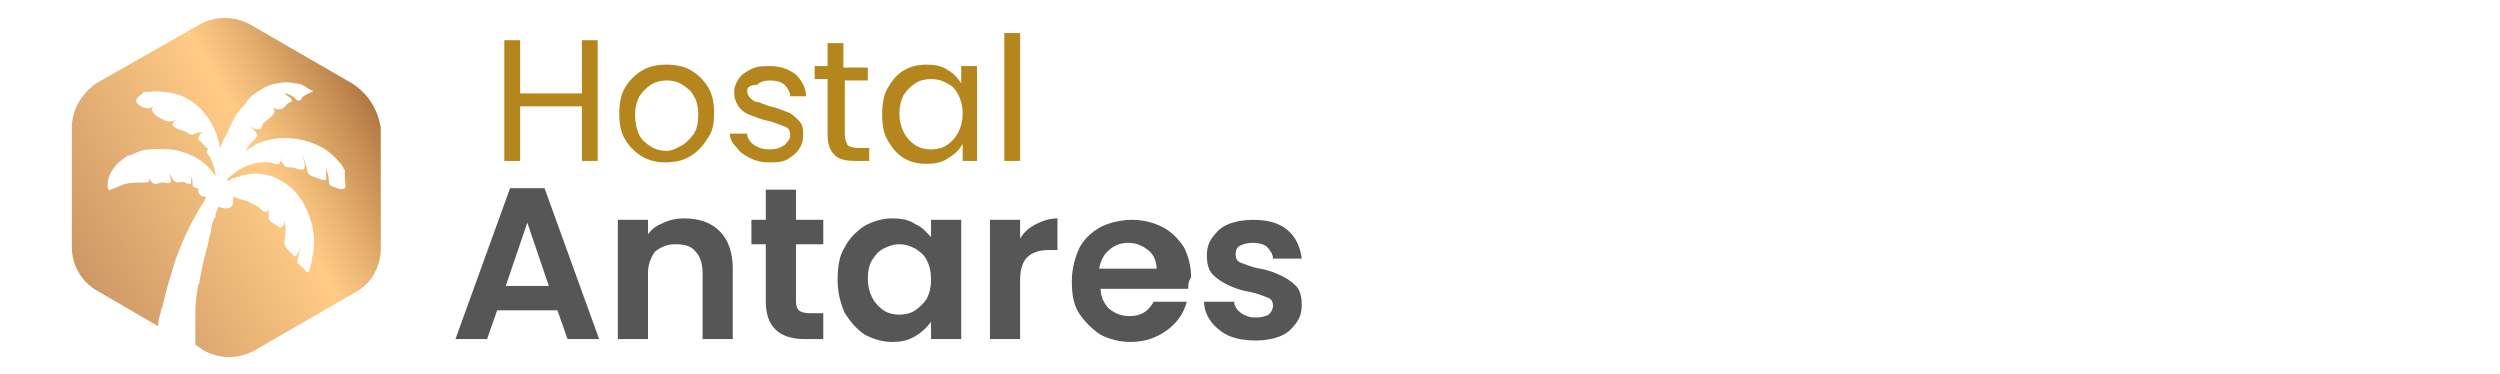
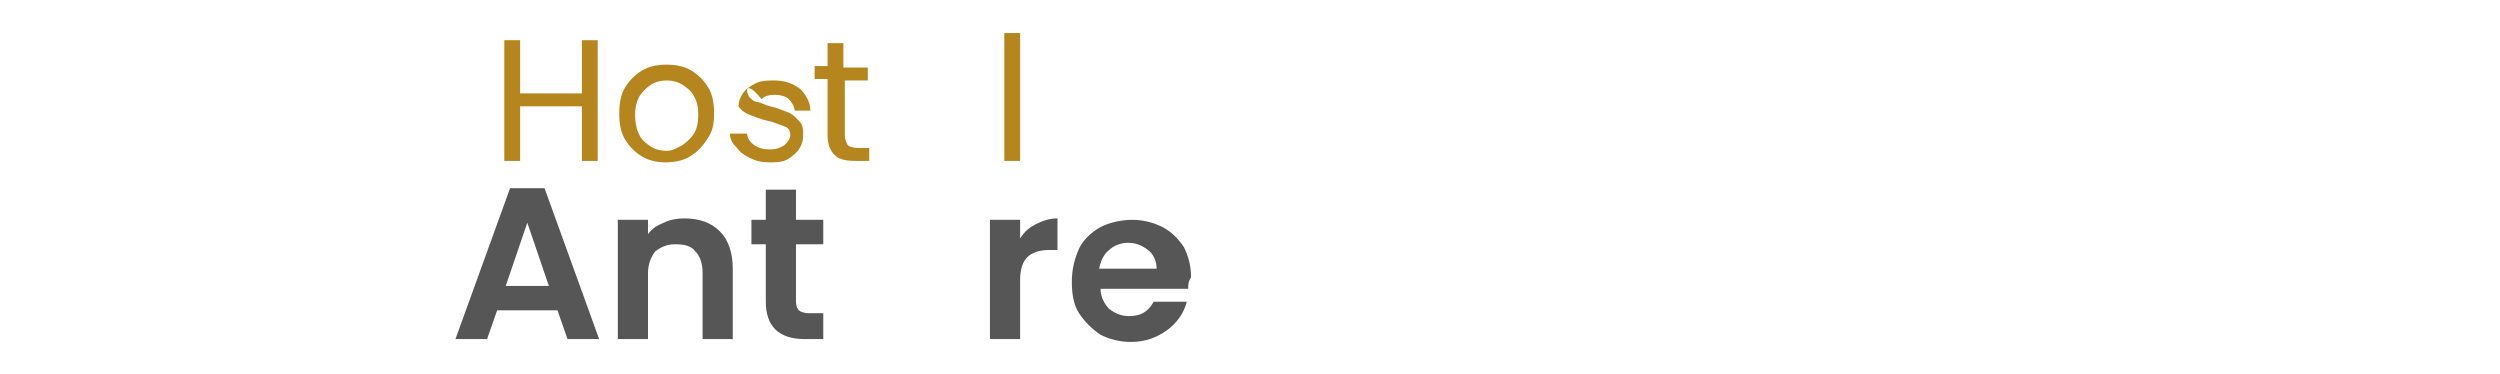
<svg xmlns="http://www.w3.org/2000/svg" version="1.1" id="Capa_1" x="0px" y="0px" viewBox="0 0 174 26" style="enable-background:new 0 0 174 26;" xml:space="preserve">
  <style type="text/css">
	.st0{fill:url(#SVGID_1_);}
	.st1{fill:#565656;}
	.st2{fill:#B5861E;}
</style>
  <linearGradient id="SVGID_1_" gradientUnits="userSpaceOnUse" x1="1.535" y1="4.929" x2="28.325" y2="19.785" gradientTransform="matrix(1 0 0 -1 0 25.89)">
    <stop offset="2.297870e-03" style="stop-color:#BE895D" />
    <stop offset="0.627" style="stop-color:#FFCB85" />
    <stop offset="0.703" style="stop-color:#EEB977" />
    <stop offset="0.853" style="stop-color:#C48C52" />
    <stop offset="1" style="stop-color:#945A2A" />
  </linearGradient>
-   <path class="st0" d="M24.5,5.8l-7.1-4.1c-1.1-0.6-2.4-0.6-3.5,0L6.7,5.8C5.7,6.5,5,7.6,5,8.9v8.3c0,1.3,0.7,2.4,1.7,3l4.3,2.5  c0-0.3,0.1-0.7,0.2-1c0-0.1,0-0.2,0.1-0.3l0,0l0,0c0.2-1.1,0.6-2.2,0.9-3.3c0.1-0.2,0.1-0.3,0.2-0.5l0,0c0.3-0.8,0.7-1.7,1.1-2.4  c0.1-0.2,0.3-0.5,0.4-0.7c0.1-0.2,0.3-0.4,0.4-0.7l0.1-0.1c-0.1,0-0.3,0-0.4-0.1l0,0l0,0c0,0-0.1,0-0.1-0.1l0,0c0,0,0,0-0.1-0.1l0,0  v-0.1l0,0v-0.1c0,0,0,0,0-0.1c-0.1,0-0.2,0-0.3-0.1c-0.1,0-0.1-0.1-0.1-0.2c0-0.2,0-0.4-0.1-0.5c0,0.1,0,0.3,0,0.4  c0,0.1,0,0.1-0.1,0.1s-0.2,0-0.3-0.1c-0.2-0.1-0.4,0-0.6,0c-0.3-0.1-0.3-0.4-0.5-0.6c0,0.1,0.1,0.3,0.1,0.5c0,0.1,0,0.1-0.1,0.1  c-0.2,0.1-0.3,0-0.5,0s-0.3,0.1-0.5,0.1s-0.3-0.2-0.4-0.4c0,0.2,0,0.3-0.3,0.3c-0.5,0-0.9,0-1.4,0.1c-0.3,0.1-0.7,0.3-1,0.4l0,0  c0,0.1-0.2,0-0.2-0.1c-0.1-0.9,0.5-1.7,1.3-2.2c0.1,0,0.1-0.1,0.2-0.1c0,0,0,0,0.1,0s0.1-0.1,0.2-0.1l0,0c0.2-0.1,0.3-0.1,0.5-0.2  l0,0l0,0c0.7-0.2,1.5-0.1,2.1-0.1c1,0.1,2.3,0.7,2.9,1.6l0,0l0,0l0.1,0.1c0,0.1,0.1,0.1,0.1,0.2c0-0.5-0.2-0.9-0.4-1.4l0,0l0,0  c-0.1-0.1-0.3-0.3-0.2-0.4c0-0.1,0.1-0.1,0.1-0.2h-0.1c-0.2-0.1-0.3-0.4-0.5-0.5c-0.1,0-0.1-0.1-0.1-0.1c0-0.1,0-0.2,0.1-0.3  c0-0.1,0.1-0.1,0.2-0.2c-0.2,0-0.3,0-0.5,0.1c-0.1,0-0.1,0-0.2,0.1c-0.1,0-0.3-0.1-0.4-0.2C12.5,9,12.3,9,12.1,8.8L12,8.7  c0-0.2,0.2-0.3,0.3-0.4c-0.3,0.2-0.7,0.2-1,0c-0.2-0.1-0.6-0.3-0.7-0.6c-0.1-0.1,0-0.2,0.1-0.3c-0.2,0.1-0.4,0.2-0.6,0.1  C9.9,7.5,9.4,7.2,9.5,7c0-0.1,0-0.1,0.1-0.2l0,0c0,0,0-0.1,0.1-0.1l0,0c0,0,0,0,0.1-0.1l0,0c0,0,0.1,0,0.1-0.1l0,0L10,6.4l0,0h0.1  c0,0,0,0,0.1,0c0,0,0,0,0.1,0l0,0c0.6-0.1,1.3,0,1.8,0.1c1.7,0.4,2.9,2,3.2,3.7l0,0l0,0v0.1c0,0,0,0,0,0.1c0.1-0.4,0.3-0.8,0.5-1.1  c0.3-0.7,0.6-1.4,1.2-2c0.1-0.1,0.2-0.2,0.2-0.3l0.1-0.1c0.1-0.1,0.1-0.1,0.2-0.2l0,0l0,0c0.5-0.4,1.1-0.8,1.8-0.9  c0.4-0.1,0.8-0.1,1.2,0c0.5,0,0.7,0.2,1,0.4c0.1,0,0.1,0.1,0.2,0.1s0.1,0.1,0,0.1l0,0c-0.2,0.1-0.5,0.2-0.7,0.4  C21,6.9,20.9,7,20.8,7s-0.1,0-0.2-0.1c-0.2-0.2-0.5-0.4-0.8-0.4C20,6.7,20.3,6.8,20.3,7c0,0.1,0,0.1-0.1,0.1  c-0.3,0.1-0.4,0.5-0.7,0.5c-0.2,0-0.3,0-0.5-0.1c0.1,0.1,0.1,0.2,0.1,0.3c-0.1,0.3-0.6,0.6-0.8,0.8C18.2,8.9,18.2,9,17.9,9  c-0.2,0-0.9-0.4-0.4-0.1c0.2,0.1,0.3,0.3,0.4,0.5c0,0.2-0.4,0.5-0.5,0.6c-0.1,0.2-0.2,0.3-0.3,0.5c0.1-0.1,0.2-0.1,0.3-0.2l0,0  c0.2-0.1,0.3-0.2,0.5-0.3c1.4-0.6,3-0.5,4.4,0.2c0.6,0.3,1.1,0.8,1.5,1.3c0,0.1,0.1,0.1,0.1,0.2l0,0l0,0c0,0,0,0.1,0.1,0.1  c0,0,0,0,0,0.1V12v0.1v0.1c0,0.1,0,0.1,0,0.2c0,0.1,0.1,0.6,0,0.7c-0.2,0.2-0.8-0.1-1-0.2c-0.1,0-0.1-0.2-0.1-0.2  c0-0.3-0.1-0.7-0.2-1c0,0.2,0,0.4,0,0.7v0.1c-0.1,0.1-0.2,0-0.3,0c-0.3-0.1-0.6-0.2-0.8-0.3c-0.1-0.1-0.2-0.1-0.2-0.3  c-0.1-0.4-0.2-0.8-0.4-1.1c0.2,0.4,0.4,1.1-0.1,1c-0.1,0-0.3-0.1-0.4-0.1c-0.2-0.1-0.4,0-0.6-0.1c-0.1,0-0.1-0.1-0.2-0.2  c-0.1-0.1-0.1-0.2-0.2-0.4c0,0.1,0.1,0.2,0,0.3c-0.1,0.3-0.6,0-0.7,0c-1.1-0.1-2,0.3-2.8,1c-0.1,0.1-0.1,0.1-0.2,0.2l0.1,0.1l0,0  l0,0l0,0c0,0,0.1,0,0.1-0.1l0,0c0.1,0,0.1-0.1,0.2-0.1c0,0,0,0,0.1,0s0.1,0,0.2-0.1c0,0,0,0,0.1,0s0.1,0,0.2-0.1l0,0h0.1l0,0  c0.2,0,0.4-0.1,0.6-0.1c1-0.1,2,0.3,2.8,1c1.2,1.1,1.9,3.3,1.4,4.9l0,0c0,0,0,0,0,0.1v0.1c0,0.1-0.1,0.2-0.1,0.3c0,0,0,0,0,0.1  s-0.1,0.2-0.1,0.3c0,0.1-0.2,0-0.2,0c-0.2-0.3-0.4-0.4-0.6-0.6v-0.1v-0.1c0.1-0.3,0.2-0.8,0.2-1.3v0.1c0,0.3-0.1,0.7-0.3,0.9  c-0.1,0.1-0.2,0-0.2-0.1c-0.3-0.2-0.7-0.6-0.6-0.9c0.1-0.5,0.1-1,0-1.5c0,0.2,0,0.4-0.2,0.5c-0.1,0.1-0.2,0-0.2,0  c-0.2-0.2-0.6-0.3-0.7-0.6c0-0.2,0-0.4,0-0.6c0-0.1,0-0.1,0-0.2c0,0.1,0,0.2-0.1,0.3s-0.2,0-0.3,0c-0.1-0.1-0.2-0.2-0.3-0.3l0,0  c-0.2-0.1-0.4-0.2-0.6-0.3c-0.1,0-0.1-0.1-0.2-0.1c-0.3-0.1-0.7-0.2-1-0.3c0.1,0.4,0,0.8-0.4,0.8c-0.2,0-0.4,0-0.5-0.1l0,0h-0.1l0,0  l0,0c-0.1,0.2-0.1,0.3-0.2,0.5l0,0c0,0,0,0,0,0.1s0,0.2-0.1,0.2c-0.1,0.3-0.2,0.5-0.2,0.8l0,0v0.1l0,0c0,0.1-0.1,0.2-0.1,0.3  c-0.1,0.3-0.1,0.6-0.2,0.9c-0.1,0.2-0.1,0.5-0.2,0.7l0,0l0,0l0,0c-0.1,0.5-0.2,1-0.3,1.5l0,0c0,0.1,0,0.2-0.1,0.3l0,0  c-0.1,0.6-0.2,1.2-0.2,1.9c0,0.1,0,0.2,0,0.4l0,0c0,0.1,0,0.1,0,0.2l0,0c0,0.3,0,0.7,0,1l0,0v0.1c0,0.2,0,0.3,0,0.5V24l0.6,0.4  c1.1,0.6,2.4,0.6,3.5,0l7.1-4.1c1.1-0.6,1.7-1.8,1.7-3V8.9C26.3,7.6,25.6,6.5,24.5,5.8z" />
  <g>
    <g>
      <path class="st1" d="M38.8,21.6h-4.2l-0.7,2h-2.2l3.8-10.5h2.4l3.8,10.5h-2.2L38.8,21.6z M38.2,19.9l-1.5-4.4l-1.5,4.4H38.2z" />
      <path class="st1" d="M50.1,16.1c0.6,0.6,0.9,1.5,0.9,2.6v4.9h-2.1V19c0-0.7-0.2-1.2-0.5-1.5C48.1,17.1,47.6,17,47,17    s-1,0.2-1.4,0.5c-0.3,0.4-0.5,0.9-0.5,1.5v4.6H43v-8.3h2.1v1c0.3-0.4,0.6-0.6,1.1-0.8c0.4-0.2,0.9-0.3,1.4-0.3    C48.7,15.2,49.5,15.5,50.1,16.1z" />
      <path class="st1" d="M55.4,17v4c0,0.3,0.1,0.5,0.2,0.6c0.1,0.1,0.4,0.2,0.7,0.2h1v1.8H56c-1.8,0-2.7-0.9-2.7-2.6v-4h-1v-1.7h1    v-2.1h2.1v2.1h1.9V17H55.4z" />
-       <path class="st1" d="M58.8,17.2c0.3-0.6,0.8-1.1,1.4-1.5c0.6-0.3,1.2-0.5,1.9-0.5c0.6,0,1.2,0.1,1.6,0.4c0.5,0.2,0.8,0.6,1.1,0.9    v-1.2h2.1v8.3h-2.1v-1.2c-0.3,0.4-0.6,0.7-1.1,1s-1,0.4-1.6,0.4c-0.7,0-1.3-0.2-1.9-0.5c-0.6-0.4-1-0.9-1.4-1.5    c-0.3-0.7-0.5-1.4-0.5-2.3C58.3,18.6,58.4,17.8,58.8,17.2z M64.5,18.1c-0.2-0.4-0.5-0.6-0.8-0.8C63.3,17.1,63,17,62.6,17    s-0.7,0.1-1.1,0.3s-0.6,0.5-0.8,0.8s-0.3,0.8-0.3,1.3s0.1,0.9,0.3,1.3s0.5,0.7,0.8,0.9c0.3,0.2,0.7,0.3,1.1,0.3    c0.4,0,0.8-0.1,1.1-0.3c0.3-0.2,0.6-0.5,0.8-0.8c0.2-0.4,0.3-0.8,0.3-1.3C64.8,18.9,64.7,18.5,64.5,18.1z" />
      <path class="st1" d="M72.1,15.6c0.4-0.2,0.9-0.4,1.5-0.4v2.2H73c-0.7,0-1.2,0.2-1.5,0.5S71,18.7,71,19.5v4.1h-2.1v-8.3H71v1.3    C71.3,16.1,71.7,15.8,72.1,15.6z" />
      <path class="st1" d="M82.7,20.1h-6.1c0,0.6,0.3,1.1,0.6,1.4c0.4,0.3,0.8,0.5,1.4,0.5c0.8,0,1.3-0.3,1.7-1h2.3    c-0.2,0.8-0.7,1.5-1.4,2c-0.7,0.5-1.5,0.8-2.5,0.8c-0.8,0-1.5-0.2-2.1-0.5c-0.6-0.4-1.1-0.9-1.5-1.5s-0.5-1.4-0.5-2.2    c0-0.9,0.2-1.6,0.5-2.3c0.3-0.6,0.8-1.1,1.5-1.5c0.6-0.3,1.4-0.5,2.2-0.5c0.8,0,1.5,0.2,2.1,0.5c0.6,0.3,1.1,0.8,1.5,1.4    c0.3,0.6,0.5,1.3,0.5,2.1C82.7,19.6,82.7,19.8,82.7,20.1z M80.5,18.7c0-0.5-0.2-1-0.6-1.3s-0.8-0.5-1.4-0.5c-0.5,0-1,0.2-1.3,0.5    c-0.4,0.3-0.6,0.8-0.7,1.3H80.5z" />
-       <path class="st1" d="M85.6,23.4c-0.5-0.2-1-0.6-1.3-1s-0.5-0.9-0.5-1.4h2.1c0,0.3,0.2,0.6,0.5,0.8c0.3,0.2,0.6,0.3,1,0.3    s0.7-0.1,0.9-0.2c0.2-0.2,0.3-0.4,0.3-0.6c0-0.3-0.1-0.5-0.4-0.6s-0.7-0.3-1.3-0.4c-0.6-0.1-1.1-0.3-1.5-0.5s-0.7-0.4-1-0.7    c-0.3-0.3-0.4-0.8-0.4-1.3s0.1-0.9,0.4-1.3s0.6-0.7,1.1-0.9s1.1-0.3,1.7-0.3c1,0,1.8,0.2,2.4,0.7c0.6,0.5,0.9,1.2,1,2h-2    c0-0.3-0.2-0.6-0.4-0.8c-0.2-0.2-0.6-0.3-1-0.3s-0.7,0.1-0.9,0.2c-0.2,0.1-0.3,0.3-0.3,0.6c0,0.3,0.1,0.5,0.4,0.6s0.7,0.3,1.3,0.4    c0.6,0.1,1.1,0.3,1.5,0.5s0.7,0.4,1,0.7c0.3,0.3,0.4,0.8,0.4,1.3s-0.1,0.9-0.4,1.3s-0.6,0.7-1.1,0.9c-0.5,0.2-1.1,0.3-1.7,0.3    C86.7,23.7,86.1,23.6,85.6,23.4z" />
    </g>
  </g>
  <g>
    <path class="st2" d="M41.6,2.8v8.4h-1.1V7.4h-4.3v3.8h-1.1V2.8h1.1v3.7h4.3V2.8H41.6z" />
    <path class="st2" d="M44.7,10.9c-0.5-0.3-0.9-0.7-1.2-1.2c-0.3-0.5-0.4-1.1-0.4-1.8c0-0.7,0.1-1.3,0.4-1.8s0.7-0.9,1.2-1.2   c0.5-0.3,1.1-0.4,1.7-0.4s1.2,0.1,1.7,0.4c0.5,0.3,0.9,0.7,1.2,1.2s0.4,1.1,0.4,1.8s-0.1,1.3-0.5,1.8c-0.3,0.5-0.7,0.9-1.2,1.2   c-0.5,0.3-1.1,0.4-1.7,0.4C45.8,11.3,45.2,11.2,44.7,10.9z M47.5,10.1c0.3-0.2,0.6-0.5,0.8-0.8s0.3-0.8,0.3-1.3   c0-0.5-0.1-1-0.3-1.3c-0.2-0.4-0.5-0.6-0.8-0.8c-0.3-0.2-0.7-0.3-1.1-0.3c-0.4,0-0.8,0.1-1.1,0.3c-0.3,0.2-0.6,0.5-0.8,0.8   c-0.2,0.4-0.3,0.8-0.3,1.3c0,0.5,0.1,1,0.3,1.4c0.2,0.4,0.5,0.6,0.8,0.8s0.7,0.3,1.1,0.3S47.1,10.3,47.5,10.1z" />
-     <path class="st2" d="M52.2,11c-0.4-0.2-0.7-0.4-0.9-0.7C51,10,50.8,9.7,50.8,9.3H52c0,0.3,0.2,0.6,0.5,0.8c0.3,0.2,0.6,0.3,1.1,0.3   c0.4,0,0.7-0.1,1-0.3c0.2-0.2,0.4-0.4,0.4-0.7c0-0.3-0.1-0.5-0.4-0.6c-0.3-0.1-0.7-0.3-1.2-0.4c-0.5-0.1-0.9-0.3-1.2-0.4   c-0.3-0.1-0.6-0.3-0.8-0.6c-0.2-0.3-0.3-0.6-0.3-1c0-0.3,0.1-0.6,0.3-0.9c0.2-0.3,0.5-0.5,0.9-0.7c0.4-0.2,0.8-0.2,1.3-0.2   c0.7,0,1.3,0.2,1.8,0.6c0.4,0.4,0.7,0.9,0.7,1.5h-1.1c0-0.3-0.2-0.6-0.4-0.8s-0.6-0.3-1-0.3c-0.4,0-0.7,0.1-0.9,0.3   C52.2,5.9,52,6.1,52,6.3c0,0.2,0.1,0.4,0.2,0.5c0.1,0.1,0.3,0.3,0.5,0.3s0.5,0.2,0.9,0.3c0.5,0.1,0.9,0.3,1.2,0.4s0.5,0.3,0.8,0.6   s0.3,0.6,0.3,1c0,0.4-0.1,0.7-0.3,1c-0.2,0.3-0.5,0.5-0.8,0.7c-0.4,0.2-0.8,0.2-1.3,0.2C53,11.3,52.6,11.2,52.2,11z" />
+     <path class="st2" d="M52.2,11c-0.4-0.2-0.7-0.4-0.9-0.7C51,10,50.8,9.7,50.8,9.3H52c0,0.3,0.2,0.6,0.5,0.8c0.3,0.2,0.6,0.3,1.1,0.3   c0.4,0,0.7-0.1,1-0.3c0.2-0.2,0.4-0.4,0.4-0.7c0-0.3-0.1-0.5-0.4-0.6c-0.3-0.1-0.7-0.3-1.2-0.4c-0.5-0.1-0.9-0.3-1.2-0.4   c-0.3-0.1-0.6-0.3-0.8-0.6c0-0.3,0.1-0.6,0.3-0.9c0.2-0.3,0.5-0.5,0.9-0.7c0.4-0.2,0.8-0.2,1.3-0.2   c0.7,0,1.3,0.2,1.8,0.6c0.4,0.4,0.7,0.9,0.7,1.5h-1.1c0-0.3-0.2-0.6-0.4-0.8s-0.6-0.3-1-0.3c-0.4,0-0.7,0.1-0.9,0.3   C52.2,5.9,52,6.1,52,6.3c0,0.2,0.1,0.4,0.2,0.5c0.1,0.1,0.3,0.3,0.5,0.3s0.5,0.2,0.9,0.3c0.5,0.1,0.9,0.3,1.2,0.4s0.5,0.3,0.8,0.6   s0.3,0.6,0.3,1c0,0.4-0.1,0.7-0.3,1c-0.2,0.3-0.5,0.5-0.8,0.7c-0.4,0.2-0.8,0.2-1.3,0.2C53,11.3,52.6,11.2,52.2,11z" />
    <path class="st2" d="M58.8,5.5v3.9c0,0.3,0.1,0.5,0.2,0.7c0.1,0.1,0.4,0.2,0.7,0.2h0.8v0.9h-1c-0.6,0-1.1-0.1-1.4-0.4   c-0.3-0.3-0.5-0.7-0.5-1.4V5.5h-0.9V4.6h0.9V3h1.1v1.7h1.7v0.9H58.8z" />
-     <path class="st2" d="M61.8,6.1c0.3-0.5,0.6-0.9,1.1-1.2s1-0.4,1.6-0.4c0.6,0,1.1,0.1,1.5,0.4c0.4,0.2,0.7,0.6,0.9,0.9V4.6h1.1v6.6   H67V10c-0.2,0.4-0.5,0.7-1,1c-0.4,0.3-0.9,0.4-1.5,0.4c-0.6,0-1.1-0.1-1.6-0.4c-0.5-0.3-0.8-0.7-1.1-1.2c-0.3-0.5-0.4-1.1-0.4-1.8   C61.4,7.2,61.5,6.6,61.8,6.1z M66.7,6.6c-0.2-0.4-0.5-0.7-0.8-0.8c-0.3-0.2-0.7-0.3-1.1-0.3c-0.4,0-0.8,0.1-1.1,0.3   c-0.3,0.2-0.6,0.5-0.8,0.8c-0.2,0.4-0.3,0.8-0.3,1.3c0,0.5,0.1,0.9,0.3,1.3c0.2,0.4,0.5,0.7,0.8,0.9c0.3,0.2,0.7,0.3,1.1,0.3   c0.4,0,0.8-0.1,1.1-0.3c0.3-0.2,0.6-0.5,0.8-0.9C66.9,8.8,67,8.4,67,7.9S66.9,7,66.7,6.6z" />
    <path class="st2" d="M71,2.3v8.9h-1.1V2.3H71z" />
  </g>
</svg>